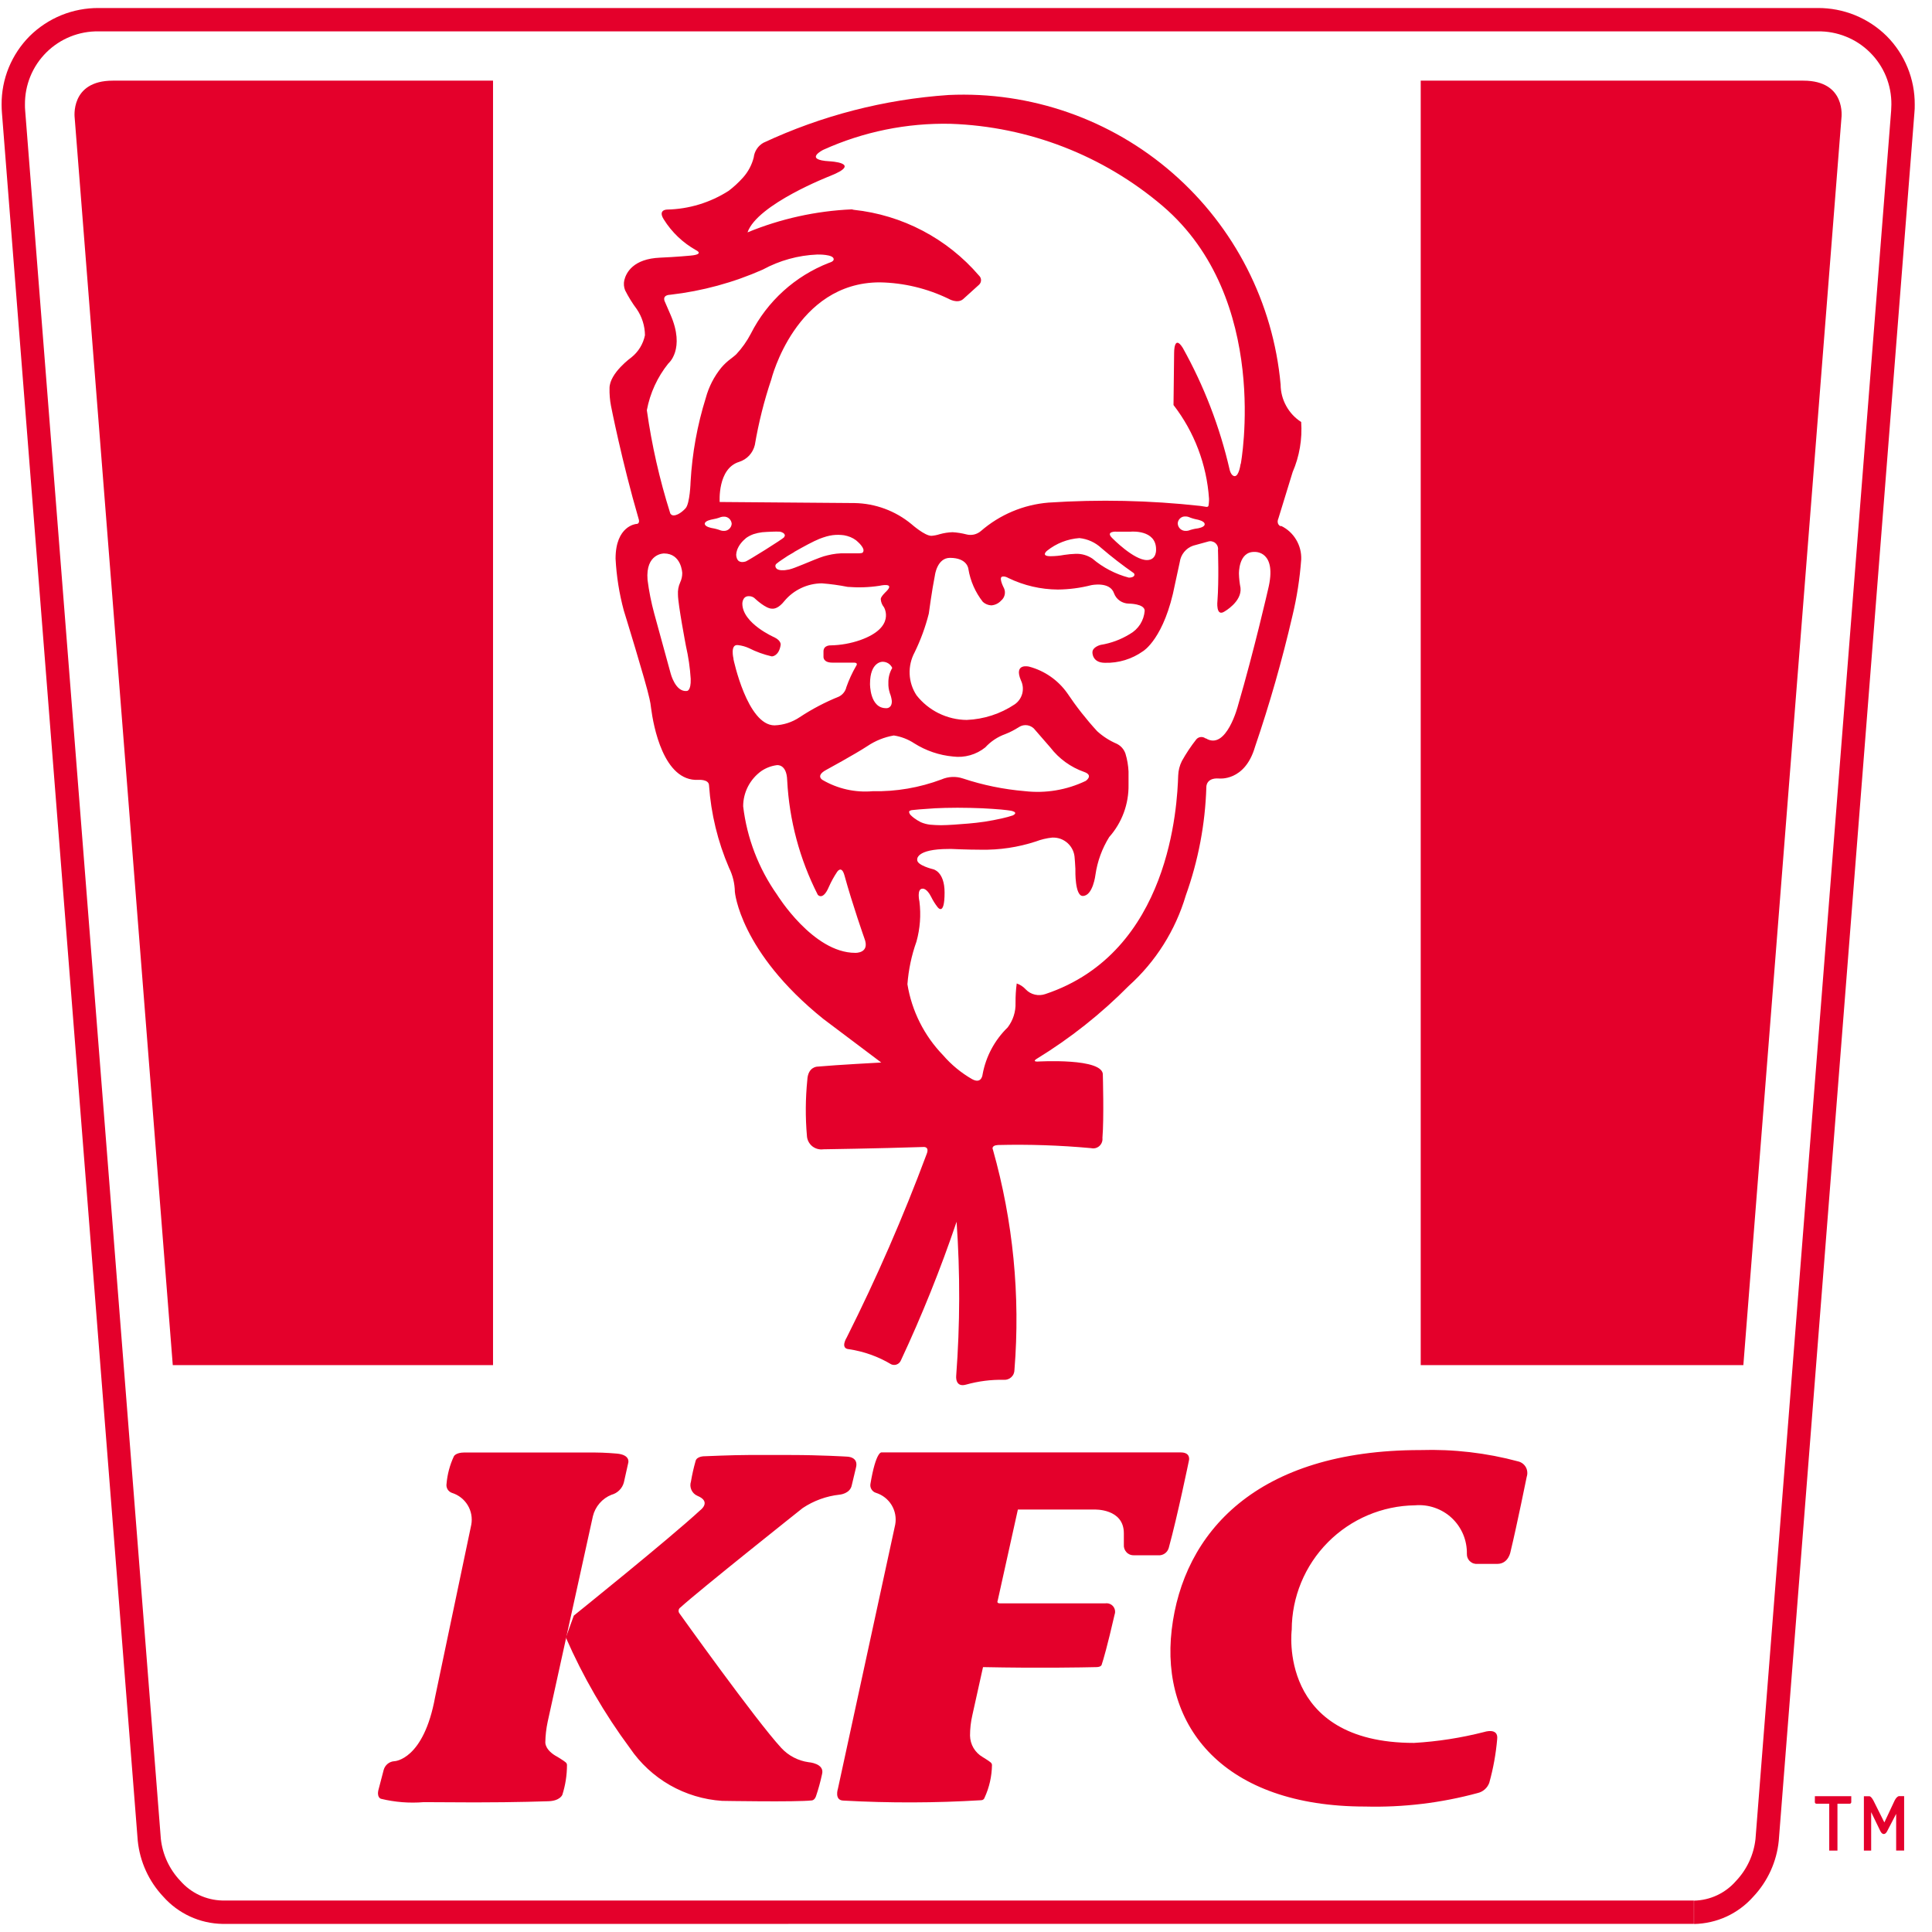
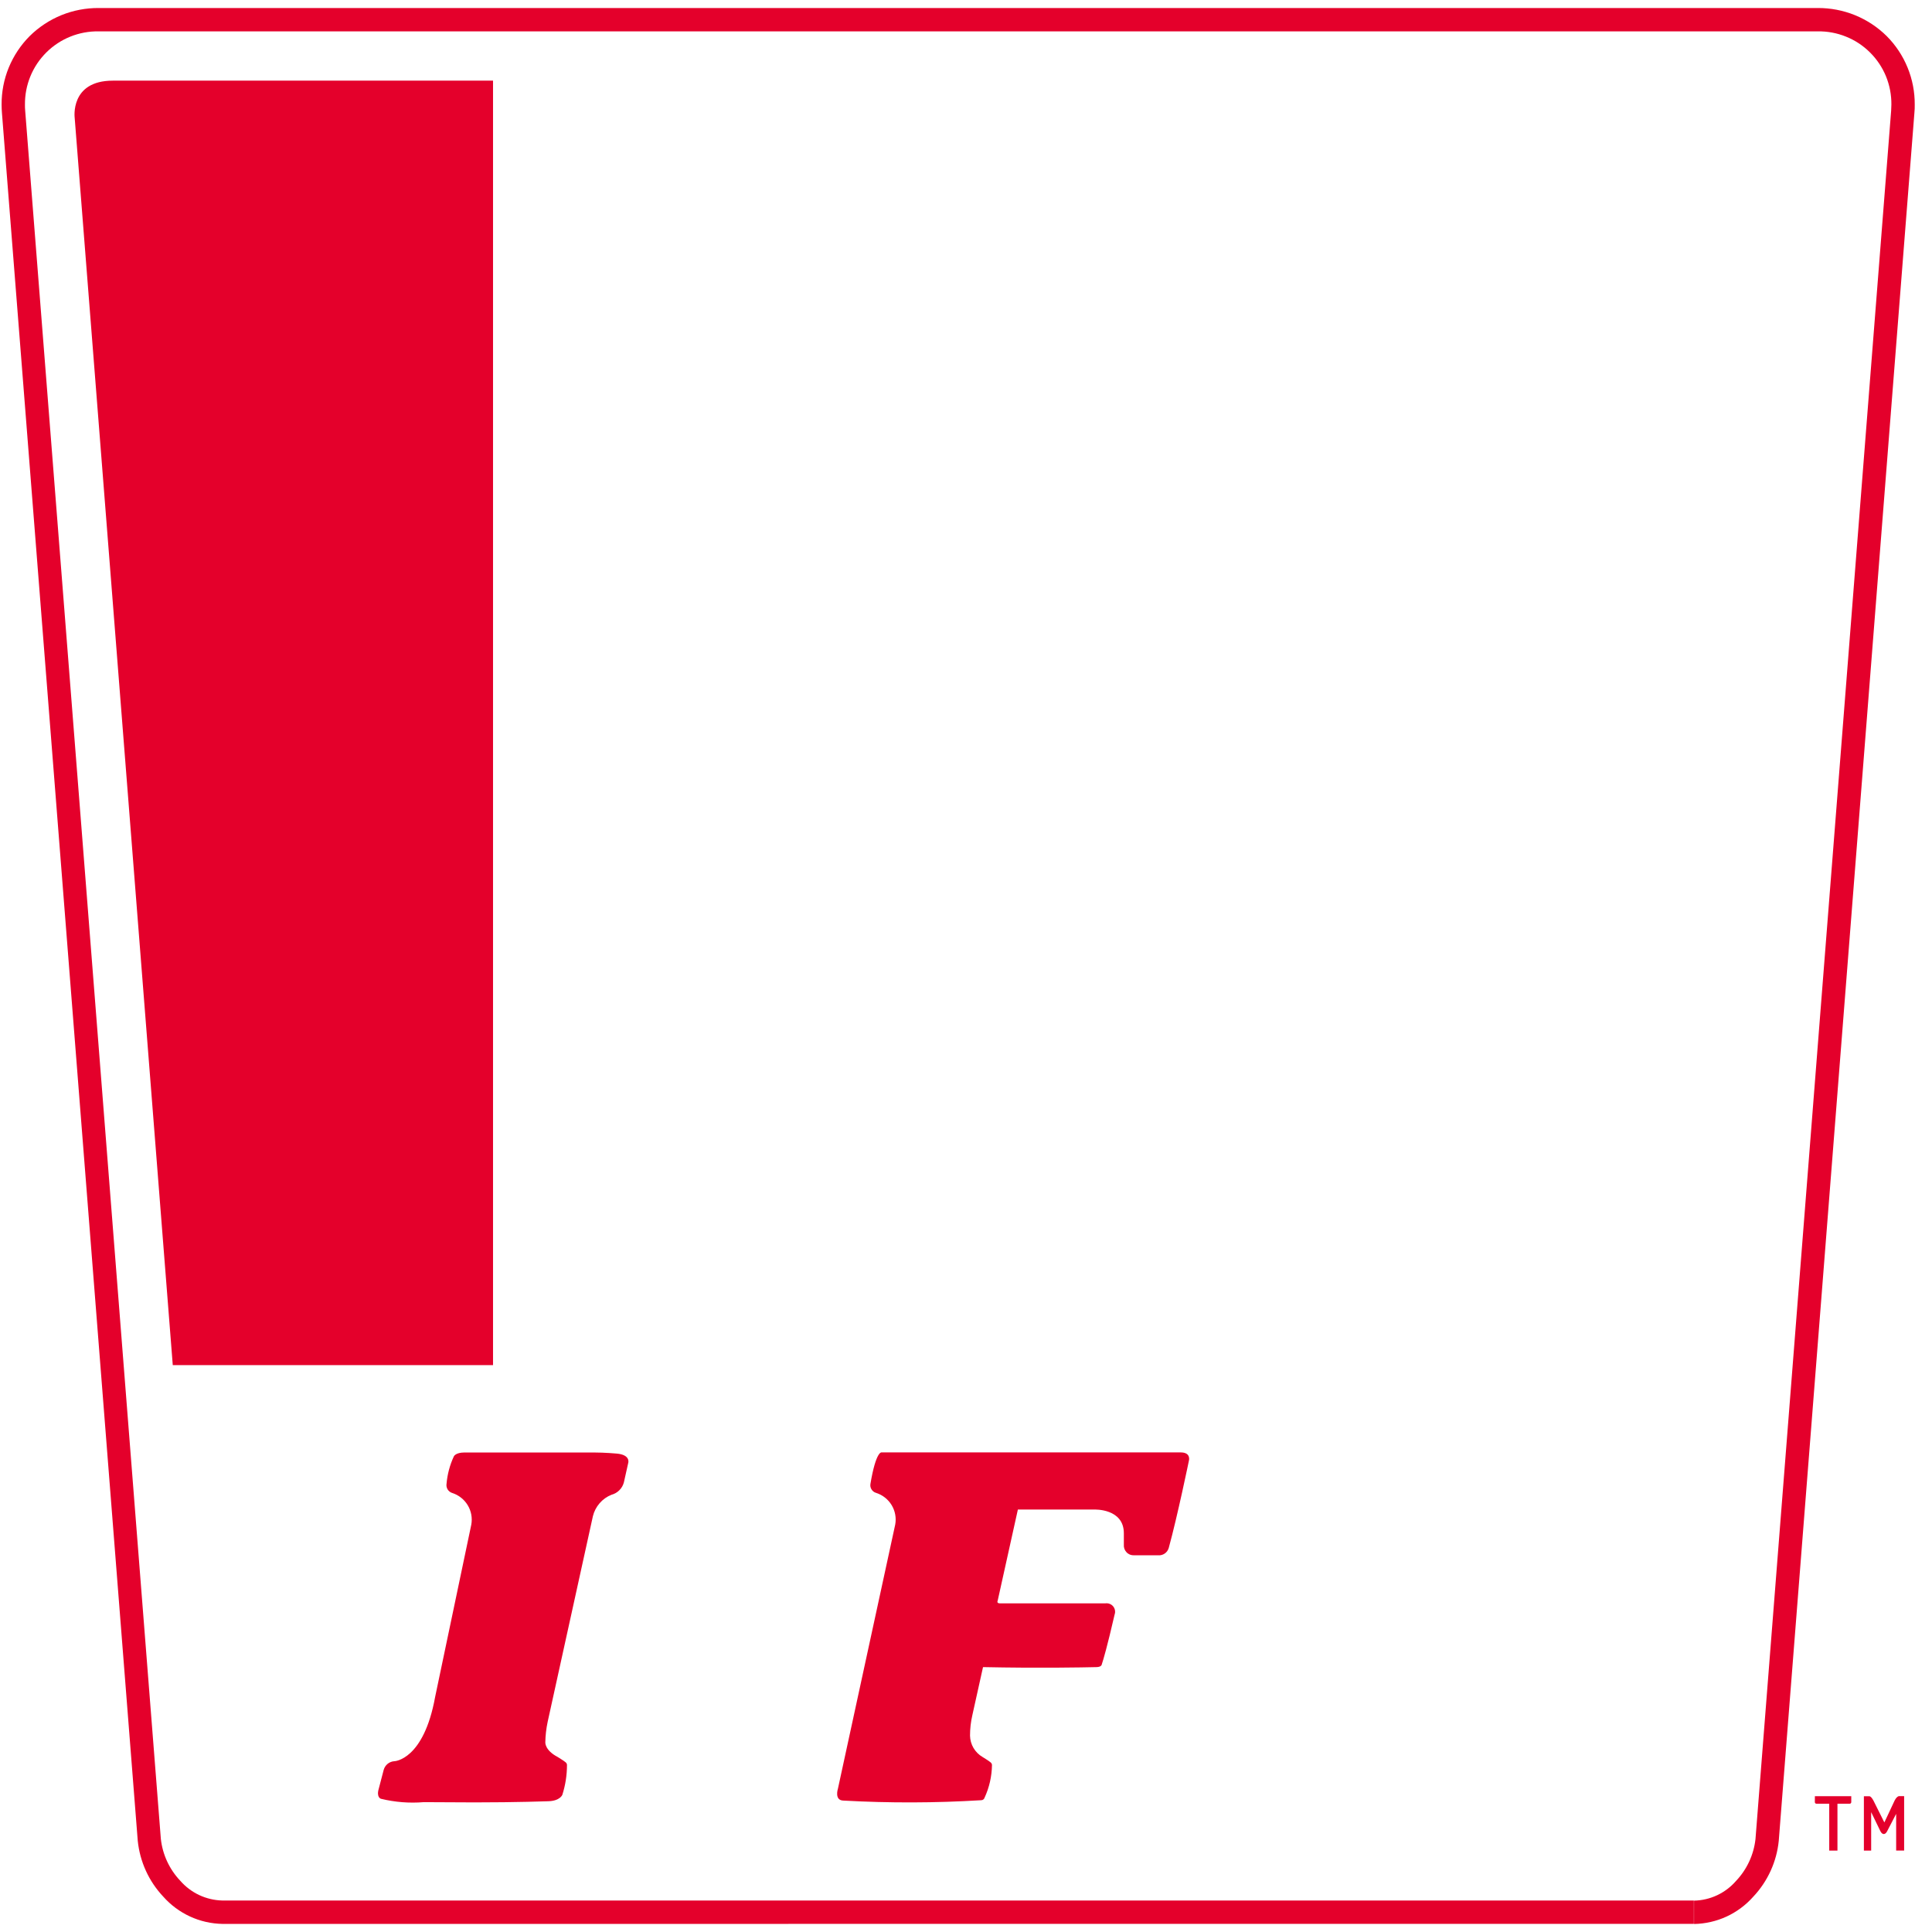
<svg xmlns="http://www.w3.org/2000/svg" width="47" height="47" viewBox="0 0 47 47" fill="none">
  <path d="M2.745 1.962H11.994V33.209H4.203L1.817 2.869C1.817 2.869 1.695 1.962 2.745 1.962Z" fill="#E4002B" />
  <path d="M5.412 46.803C5.139 46.798 4.87 46.737 4.623 46.623C4.375 46.509 4.153 46.344 3.972 46.14C3.621 45.768 3.403 45.29 3.351 44.78L0.047 2.744C0.042 2.678 0.039 2.612 0.039 2.545C0.037 2.236 0.096 1.93 0.213 1.644C0.331 1.358 0.503 1.098 0.721 0.879C0.942 0.66 1.205 0.487 1.493 0.369C1.782 0.252 2.091 0.193 2.402 0.195H44.217C44.529 0.193 44.838 0.252 45.127 0.369C45.415 0.487 45.678 0.66 45.899 0.879C46.117 1.098 46.289 1.358 46.406 1.644C46.523 1.93 46.582 2.237 46.58 2.545C46.58 2.61 46.58 2.676 46.572 2.745L43.272 44.782C43.221 45.292 43.002 45.77 42.651 46.142C42.47 46.346 42.248 46.511 42.001 46.625C41.753 46.739 41.484 46.8 41.211 46.805V46.237C41.406 46.233 41.598 46.188 41.774 46.105C41.95 46.022 42.107 45.903 42.235 45.755C42.498 45.477 42.664 45.12 42.706 44.738L46.006 2.695C46.006 2.643 46.012 2.595 46.012 2.542C46.014 2.307 45.969 2.073 45.88 1.855C45.79 1.637 45.658 1.44 45.49 1.274C45.323 1.108 45.124 0.977 44.905 0.89C44.687 0.802 44.453 0.759 44.217 0.763H2.402C2.166 0.759 1.932 0.802 1.713 0.89C1.494 0.978 1.295 1.109 1.128 1.275C0.961 1.441 0.828 1.639 0.739 1.857C0.649 2.076 0.605 2.31 0.607 2.545C0.607 2.596 0.607 2.645 0.613 2.698L3.913 44.735C3.955 45.117 4.121 45.474 4.384 45.752C4.512 45.899 4.669 46.018 4.845 46.101C5.022 46.184 5.213 46.229 5.408 46.234H41.207V46.802L5.412 46.803Z" fill="#E4002B" />
-   <path d="M43.87 1.962H34.562V33.209H42.411L44.797 2.869C44.797 2.869 44.922 1.962 43.87 1.962Z" fill="#E4002B" />
  <path d="M46.188 43.697C46.13 43.715 46.088 43.808 46.088 43.808L45.841 44.335L45.578 43.808C45.578 43.808 45.525 43.702 45.478 43.697H45.343V45.02H45.52V44.084L45.743 44.544C45.788 44.638 45.863 44.644 45.911 44.544L46.128 44.126V45.018H46.322V43.695H46.182L46.188 43.697ZM44.5 45.02H44.7V43.765H44.5V45.02Z" fill="#E4002B" />
  <path d="M44.15 43.841C44.15 43.851 44.154 43.861 44.161 43.868C44.168 43.875 44.178 43.879 44.188 43.879H44.998C45.008 43.879 45.018 43.875 45.025 43.868C45.032 43.861 45.036 43.851 45.036 43.841V43.696H44.151L44.15 43.841ZM23.87 43.794C22.753 43.862 21.633 43.865 20.516 43.803C20.29 43.797 20.385 43.511 20.385 43.511L21.778 37.089C21.808 36.926 21.777 36.757 21.691 36.615C21.605 36.473 21.47 36.367 21.312 36.317C21.265 36.304 21.226 36.273 21.201 36.232C21.175 36.191 21.167 36.142 21.176 36.094C21.309 35.303 21.443 35.333 21.443 35.333H28.723C28.98 35.333 28.923 35.533 28.923 35.533C28.923 35.533 28.644 36.887 28.433 37.654C28.418 37.709 28.384 37.758 28.338 37.791C28.291 37.824 28.234 37.84 28.177 37.836H27.587C27.553 37.837 27.519 37.831 27.487 37.819C27.456 37.806 27.427 37.786 27.404 37.761C27.381 37.736 27.363 37.707 27.352 37.675C27.341 37.642 27.337 37.608 27.34 37.574V37.3C27.34 36.693 26.624 36.723 26.624 36.723H24.762L24.271 38.939C24.271 38.939 24.236 39.005 24.324 39.005H26.891C26.926 39 26.962 39.004 26.995 39.017C27.028 39.03 27.058 39.051 27.08 39.078C27.103 39.106 27.118 39.139 27.124 39.174C27.13 39.209 27.127 39.245 27.115 39.278C26.937 40.052 26.841 40.378 26.803 40.49C26.803 40.49 26.798 40.555 26.672 40.556C26.341 40.564 25.272 40.584 23.914 40.556L23.655 41.723C23.617 41.887 23.598 42.055 23.598 42.223C23.6 42.329 23.629 42.433 23.683 42.524C23.737 42.615 23.813 42.691 23.905 42.744C23.921 42.755 24.058 42.837 24.094 42.87C24.105 42.878 24.115 42.888 24.121 42.9C24.128 42.911 24.132 42.925 24.132 42.938C24.128 43.212 24.067 43.483 23.952 43.732C23.947 43.75 23.936 43.765 23.921 43.777C23.906 43.788 23.889 43.794 23.87 43.794ZM14.997 35.361C14.997 35.361 14.716 35.335 14.445 35.335H11.3C11.082 35.335 11.041 35.429 11.041 35.429C10.943 35.639 10.883 35.865 10.863 36.096C10.855 36.144 10.865 36.192 10.889 36.233C10.915 36.274 10.953 36.304 10.999 36.319C11.157 36.369 11.292 36.475 11.378 36.617C11.464 36.759 11.495 36.928 11.465 37.091L10.586 41.279C10.307 42.822 9.596 42.845 9.596 42.845C9.536 42.848 9.478 42.87 9.431 42.908C9.384 42.946 9.35 42.998 9.334 43.056L9.215 43.511C9.15 43.728 9.267 43.759 9.267 43.759C9.607 43.842 9.959 43.87 10.308 43.841L11.549 43.847C12.575 43.847 13.337 43.819 13.337 43.819C13.623 43.812 13.68 43.663 13.68 43.663C13.755 43.428 13.793 43.183 13.793 42.936C13.793 42.923 13.789 42.909 13.782 42.897C13.776 42.886 13.766 42.876 13.755 42.868C13.719 42.835 13.582 42.753 13.566 42.742C13.251 42.577 13.266 42.387 13.266 42.387C13.269 42.219 13.288 42.052 13.323 41.887L14.423 36.887C14.451 36.77 14.507 36.661 14.586 36.57C14.665 36.478 14.765 36.407 14.877 36.363C14.949 36.344 15.014 36.306 15.067 36.253C15.12 36.201 15.158 36.135 15.177 36.063L15.283 35.589C15.283 35.589 15.348 35.389 14.997 35.361Z" fill="#E4002B" />
-   <path d="M20.822 35.709L20.722 36.128C20.682 36.342 20.422 36.361 20.422 36.361C20.102 36.396 19.795 36.508 19.528 36.686C19.528 36.686 17.011 38.686 16.554 39.104C16.542 39.111 16.533 39.121 16.525 39.132C16.517 39.143 16.512 39.156 16.51 39.169C16.507 39.182 16.508 39.196 16.51 39.209C16.513 39.222 16.519 39.235 16.527 39.246C16.527 39.246 18.383 41.846 19.005 42.521C19.179 42.71 19.413 42.833 19.668 42.869C19.668 42.869 20.068 42.896 19.998 43.161C19.959 43.343 19.91 43.523 19.85 43.699C19.813 43.799 19.75 43.799 19.75 43.799C19.379 43.842 17.566 43.81 17.566 43.81C17.119 43.78 16.685 43.649 16.296 43.427C15.908 43.204 15.575 42.896 15.324 42.526C14.705 41.691 14.182 40.789 13.766 39.837L13.959 39.303C13.959 39.303 16.272 37.444 17.033 36.741C17.033 36.741 17.319 36.534 16.966 36.389C16.901 36.361 16.849 36.31 16.82 36.245C16.791 36.181 16.787 36.108 16.809 36.041C16.837 35.875 16.874 35.71 16.92 35.548C16.947 35.418 17.152 35.426 17.152 35.426C17.152 35.426 17.828 35.396 18.204 35.396H19.249C19.949 35.396 20.594 35.435 20.594 35.435C20.594 35.435 20.898 35.429 20.822 35.709ZM36.232 43.361C36.328 43.017 36.391 42.665 36.422 42.309C36.457 42.015 36.099 42.136 36.099 42.136C35.542 42.278 34.972 42.367 34.399 42.4C31.069 42.4 31.424 39.648 31.424 39.648C31.426 38.85 31.742 38.086 32.303 37.52C32.865 36.953 33.626 36.63 34.424 36.62C34.586 36.606 34.75 36.626 34.904 36.68C35.058 36.733 35.2 36.818 35.319 36.93C35.438 37.042 35.532 37.178 35.595 37.328C35.658 37.479 35.688 37.641 35.685 37.804C35.684 37.837 35.69 37.87 35.703 37.901C35.716 37.931 35.735 37.959 35.76 37.982C35.784 38.004 35.812 38.022 35.844 38.033C35.875 38.044 35.908 38.048 35.942 38.045H36.424C36.704 38.045 36.749 37.739 36.749 37.739C36.9 37.116 37.141 35.925 37.141 35.925C37.153 35.887 37.158 35.848 37.154 35.809C37.151 35.769 37.14 35.731 37.121 35.696C37.102 35.661 37.077 35.631 37.045 35.606C37.014 35.582 36.979 35.564 36.941 35.554C36.163 35.344 35.359 35.251 34.554 35.276C30.566 35.276 28.781 37.286 28.504 39.648C28.227 42.01 29.782 43.948 33.212 43.948C34.135 43.972 35.057 43.861 35.949 43.619C36.013 43.604 36.072 43.574 36.121 43.53C36.17 43.487 36.207 43.432 36.23 43.37L36.232 43.361ZM31.153 12.801C31.153 12.801 31.038 12.76 31.101 12.608L31.446 11.485C31.612 11.101 31.683 10.683 31.654 10.266C31.501 10.168 31.376 10.033 31.289 9.874C31.201 9.715 31.155 9.537 31.154 9.356C30.974 7.368 30.034 5.525 28.529 4.213C27.025 2.901 25.072 2.219 23.078 2.311C21.517 2.417 19.989 2.811 18.572 3.473C18.507 3.51 18.452 3.561 18.411 3.623C18.37 3.685 18.344 3.756 18.336 3.83C18.29 4.012 18.201 4.179 18.076 4.319C17.97 4.437 17.854 4.545 17.728 4.641C17.279 4.929 16.76 5.087 16.228 5.098C16.228 5.098 15.994 5.098 16.15 5.341C16.344 5.651 16.613 5.907 16.932 6.086C16.932 6.086 17.149 6.186 16.8 6.218C16.8 6.218 16.447 6.252 16.06 6.268C15.405 6.295 15.232 6.632 15.187 6.818C15.169 6.899 15.176 6.984 15.207 7.062C15.288 7.222 15.382 7.375 15.49 7.519C15.618 7.706 15.688 7.928 15.69 8.155C15.647 8.366 15.532 8.556 15.364 8.691C15.364 8.691 14.828 9.074 14.828 9.443C14.825 9.586 14.836 9.729 14.863 9.87C14.863 9.87 15.129 11.229 15.534 12.616C15.534 12.616 15.585 12.747 15.475 12.747C15.475 12.747 14.975 12.789 14.975 13.59C14.997 14.016 15.064 14.439 15.175 14.851C15.175 14.851 15.714 16.594 15.799 16.992C15.817 17.07 15.831 17.148 15.839 17.228C15.894 17.65 16.139 19.016 16.988 18.972C16.988 18.972 17.249 18.95 17.249 19.111C17.297 19.8 17.462 20.476 17.735 21.111C17.825 21.292 17.874 21.491 17.877 21.694C17.877 21.694 17.993 23.149 20.027 24.786L21.438 25.848C21.438 25.848 20.359 25.905 19.885 25.948C19.885 25.948 19.653 25.948 19.639 26.277C19.594 26.727 19.591 27.18 19.63 27.63C19.632 27.678 19.645 27.726 19.667 27.77C19.689 27.813 19.72 27.852 19.757 27.883C19.795 27.913 19.838 27.936 19.885 27.949C19.932 27.962 19.981 27.966 20.03 27.959C20.03 27.959 21.33 27.94 22.464 27.903C22.464 27.903 22.622 27.884 22.54 28.082C21.974 29.601 21.326 31.088 20.599 32.536C20.599 32.536 20.429 32.805 20.651 32.822C21.014 32.876 21.363 33 21.679 33.189C21.7 33.199 21.723 33.205 21.747 33.205C21.771 33.206 21.794 33.202 21.816 33.193C21.838 33.185 21.858 33.172 21.875 33.155C21.892 33.139 21.906 33.119 21.915 33.097C22.429 31.998 22.882 30.871 23.271 29.722C23.359 30.971 23.355 32.226 23.261 33.475C23.261 33.475 23.232 33.76 23.5 33.684C23.8 33.6 24.11 33.56 24.422 33.567C24.455 33.569 24.488 33.565 24.52 33.553C24.551 33.542 24.58 33.524 24.604 33.501C24.628 33.478 24.648 33.45 24.66 33.419C24.673 33.389 24.679 33.355 24.679 33.322C24.824 31.52 24.646 29.707 24.155 27.968C24.155 27.968 24.097 27.868 24.276 27.855C25.032 27.836 25.788 27.862 26.542 27.931C26.577 27.939 26.614 27.939 26.65 27.93C26.685 27.921 26.718 27.903 26.745 27.879C26.772 27.854 26.793 27.824 26.806 27.789C26.819 27.755 26.823 27.718 26.819 27.682C26.859 27.211 26.829 26.157 26.829 26.157C26.866 25.725 25.235 25.825 25.235 25.825C25.101 25.825 25.225 25.755 25.225 25.755C26.038 25.257 26.788 24.662 27.459 23.984C28.116 23.393 28.596 22.631 28.847 21.784C29.151 20.936 29.32 20.046 29.347 19.146C29.347 19.146 29.337 18.919 29.647 18.938C29.647 18.938 30.283 19.023 30.531 18.168C30.887 17.125 31.19 16.064 31.439 14.99C31.549 14.536 31.621 14.073 31.655 13.607C31.661 13.439 31.618 13.272 31.531 13.128C31.445 12.983 31.318 12.867 31.167 12.794L31.153 12.801ZM16.708 16.809C16.432 16.841 16.316 16.386 16.316 16.386L15.916 14.927C15.843 14.658 15.788 14.384 15.753 14.107C15.7 13.46 16.153 13.464 16.153 13.464C16.58 13.464 16.597 13.941 16.597 13.941C16.598 14.019 16.58 14.097 16.547 14.168C16.504 14.262 16.486 14.365 16.493 14.468C16.493 14.699 16.687 15.715 16.687 15.715C16.747 15.978 16.786 16.245 16.803 16.515C16.812 16.818 16.708 16.809 16.708 16.809ZM16.8 11.719C16.8 11.719 16.785 12.251 16.677 12.366C16.677 12.366 16.526 12.538 16.387 12.538C16.367 12.539 16.348 12.533 16.332 12.521C16.317 12.509 16.305 12.493 16.301 12.474C16.044 11.659 15.855 10.825 15.736 9.979C15.814 9.563 15.993 9.173 16.258 8.843C16.258 8.843 16.681 8.498 16.309 7.65L16.179 7.35C16.179 7.35 16.079 7.18 16.309 7.17C17.084 7.081 17.841 6.875 18.555 6.559C18.963 6.337 19.416 6.211 19.881 6.192C19.881 6.192 20.293 6.181 20.281 6.311C20.281 6.364 20.17 6.393 20.17 6.393C19.343 6.714 18.665 7.328 18.265 8.119C18.17 8.301 18.051 8.469 17.911 8.619C17.872 8.657 17.774 8.731 17.774 8.731C17.691 8.793 17.614 8.865 17.547 8.944C17.371 9.16 17.243 9.411 17.17 9.68C16.963 10.341 16.839 11.027 16.8 11.719ZM17.8 12.743C17.797 12.791 17.774 12.836 17.738 12.868C17.702 12.901 17.655 12.917 17.607 12.915C17.583 12.915 17.559 12.912 17.536 12.905C17.466 12.878 17.395 12.859 17.322 12.847C17.322 12.847 17.145 12.818 17.145 12.742C17.145 12.666 17.322 12.637 17.322 12.637C17.395 12.625 17.467 12.606 17.536 12.579C17.559 12.572 17.583 12.569 17.607 12.569C17.655 12.566 17.702 12.583 17.738 12.615C17.774 12.648 17.797 12.693 17.8 12.741V12.743ZM17.844 16.024C17.844 16.024 17.754 15.662 17.956 15.694C18.047 15.704 18.135 15.729 18.219 15.767C18.394 15.856 18.579 15.923 18.771 15.967C18.795 15.972 18.952 15.95 18.991 15.689C18.991 15.689 19.011 15.589 18.84 15.505C18.84 15.505 18.059 15.167 18.059 14.683C18.059 14.683 18.059 14.503 18.214 14.503C18.244 14.502 18.275 14.507 18.303 14.519C18.332 14.531 18.357 14.549 18.378 14.572C18.378 14.572 18.628 14.807 18.778 14.807C18.839 14.813 18.945 14.794 19.084 14.619C19.195 14.486 19.334 14.379 19.492 14.305C19.649 14.231 19.82 14.192 19.994 14.191C20.204 14.207 20.413 14.236 20.62 14.277C20.877 14.298 21.136 14.29 21.392 14.251C21.392 14.251 21.792 14.157 21.56 14.388C21.56 14.388 21.426 14.512 21.426 14.572C21.43 14.645 21.457 14.715 21.504 14.772C21.504 14.772 21.804 15.26 20.926 15.572C20.695 15.652 20.454 15.695 20.21 15.7C20.21 15.7 20.033 15.69 20.033 15.846V15.974C20.033 15.974 20.016 16.12 20.249 16.12H20.775C20.89 16.12 20.827 16.201 20.827 16.201C20.732 16.364 20.653 16.537 20.59 16.715C20.579 16.764 20.557 16.811 20.525 16.851C20.494 16.891 20.454 16.923 20.409 16.946C20.075 17.081 19.756 17.248 19.456 17.446C19.274 17.569 19.062 17.638 18.843 17.646C18.179 17.646 17.843 16.036 17.843 16.036L17.844 16.024ZM19.071 13.074C19.058 13.091 18.854 13.226 18.618 13.374C18.382 13.522 18.168 13.65 18.142 13.659C18.111 13.669 18.079 13.674 18.047 13.673C18.02 13.671 17.994 13.663 17.971 13.649C17.951 13.631 17.935 13.609 17.926 13.584C17.915 13.555 17.91 13.525 17.909 13.495C17.912 13.455 17.919 13.416 17.932 13.378C17.953 13.323 17.981 13.272 18.017 13.225C18.056 13.174 18.102 13.128 18.152 13.087C18.207 13.048 18.268 13.017 18.332 12.994C18.4 12.972 18.47 12.957 18.542 12.948C18.598 12.943 18.709 12.936 18.789 12.934C18.851 12.931 18.913 12.931 18.975 12.934C19.002 12.939 19.029 12.95 19.053 12.965C19.072 12.977 19.086 12.995 19.094 13.016C19.093 13.037 19.085 13.057 19.072 13.073L19.071 13.074ZM19.319 13.428C19.411 13.375 19.563 13.291 19.658 13.241C19.753 13.191 19.876 13.131 19.933 13.109C19.99 13.087 20.05 13.066 20.11 13.049C20.158 13.036 20.206 13.026 20.256 13.019C20.302 13.013 20.348 13.011 20.395 13.011C20.432 13.011 20.495 13.016 20.531 13.021C20.584 13.03 20.636 13.045 20.687 13.065C20.736 13.085 20.783 13.112 20.826 13.144C20.855 13.168 20.896 13.207 20.918 13.23C20.942 13.256 20.963 13.284 20.982 13.314C20.993 13.333 21.002 13.355 21.007 13.377C21.007 13.392 21.005 13.407 21.001 13.422C20.998 13.429 20.993 13.436 20.987 13.441C20.981 13.447 20.974 13.451 20.967 13.453C20.938 13.458 20.91 13.461 20.881 13.461C20.848 13.461 20.762 13.461 20.69 13.461C20.618 13.461 20.512 13.461 20.456 13.461C20.383 13.464 20.31 13.473 20.238 13.486C20.174 13.498 20.084 13.52 20.038 13.534C19.992 13.548 19.885 13.587 19.803 13.621L19.535 13.731L19.335 13.81C19.29 13.827 19.244 13.842 19.198 13.854C19.163 13.861 19.127 13.867 19.092 13.871C19.058 13.873 19.025 13.873 18.992 13.871C18.963 13.868 18.936 13.86 18.911 13.848C18.893 13.837 18.879 13.822 18.87 13.803C18.864 13.789 18.862 13.773 18.863 13.758C18.866 13.744 18.872 13.732 18.881 13.721C18.926 13.683 18.973 13.648 19.023 13.616C19.118 13.549 19.216 13.488 19.317 13.433L19.319 13.428ZM21.644 16.855C21.67 16.916 21.687 16.982 21.695 17.048C21.704 17.229 21.571 17.228 21.571 17.228C21.155 17.243 21.165 16.635 21.165 16.635C21.165 16.096 21.465 16.099 21.465 16.099C21.515 16.097 21.565 16.111 21.608 16.137C21.651 16.164 21.685 16.203 21.706 16.249C21.641 16.359 21.608 16.485 21.612 16.613C21.608 16.695 21.62 16.777 21.646 16.855H21.644ZM20.805 23.18C19.777 23.18 18.905 21.767 18.905 21.767C18.455 21.129 18.171 20.39 18.079 19.615C18.079 19.447 18.12 19.282 18.196 19.134C18.273 18.985 18.384 18.856 18.52 18.758C18.633 18.681 18.762 18.632 18.898 18.614C18.898 18.614 19.138 18.576 19.15 18.983C19.2 19.953 19.453 20.901 19.894 21.767C19.894 21.767 20.017 21.923 20.165 21.573C20.221 21.447 20.288 21.325 20.365 21.21C20.365 21.21 20.471 21.041 20.542 21.291C20.742 22.018 21.027 22.824 21.027 22.824C21.174 23.197 20.805 23.18 20.805 23.18ZM21.228 19.248C20.803 19.285 20.378 19.189 20.01 18.974C20.01 18.974 19.831 18.874 20.1 18.729C20.1 18.729 20.795 18.351 21.1 18.151C21.294 18.02 21.513 17.932 21.744 17.892C21.922 17.919 22.093 17.985 22.244 18.085C22.528 18.264 22.85 18.373 23.185 18.404C23.323 18.422 23.465 18.411 23.599 18.373C23.734 18.335 23.86 18.27 23.969 18.182C24.103 18.036 24.27 17.925 24.457 17.858C24.572 17.813 24.682 17.756 24.786 17.689C24.849 17.647 24.926 17.631 25.001 17.645C25.075 17.659 25.142 17.701 25.186 17.763L25.552 18.184C25.762 18.457 26.046 18.663 26.371 18.778C26.614 18.861 26.413 18.997 26.413 18.997C25.951 19.219 25.436 19.305 24.928 19.246C24.417 19.203 23.914 19.1 23.428 18.939C23.257 18.881 23.07 18.889 22.905 18.961C22.369 19.162 21.8 19.26 21.229 19.248H21.228ZM27.577 13.94C27.586 13.946 27.592 13.956 27.596 13.966C27.599 13.977 27.598 13.989 27.594 13.999C27.594 13.999 27.58 14.052 27.461 14.052C27.135 13.966 26.832 13.808 26.576 13.59C26.456 13.509 26.313 13.468 26.169 13.473C26.075 13.476 25.981 13.485 25.889 13.499C25.779 13.52 25.668 13.53 25.557 13.531C25.306 13.531 25.472 13.398 25.472 13.398C25.697 13.218 25.971 13.111 26.259 13.09C26.458 13.111 26.645 13.195 26.792 13.332C27.044 13.548 27.306 13.751 27.579 13.941L27.577 13.94ZM27.15 12.934H27.51C27.51 12.934 28.124 12.876 28.124 13.365C28.124 13.365 28.143 13.625 27.901 13.625C27.58 13.625 27.06 13.093 27.06 13.093C26.882 12.922 27.151 12.933 27.151 12.933L27.15 12.934ZM24.695 19.793C24.681 19.812 24.662 19.827 24.641 19.836C24.558 19.864 24.473 19.887 24.388 19.906C24.273 19.933 24.078 19.971 23.956 19.989C23.834 20.007 23.656 20.028 23.556 20.035L23.201 20.062C23.101 20.069 22.963 20.075 22.89 20.075C22.817 20.075 22.699 20.069 22.627 20.062C22.549 20.053 22.473 20.033 22.401 20.002C22.344 19.973 22.289 19.94 22.238 19.902C22.205 19.877 22.174 19.85 22.146 19.821C22.132 19.804 22.122 19.784 22.117 19.763C22.115 19.756 22.116 19.748 22.118 19.741C22.12 19.735 22.125 19.728 22.131 19.724C22.145 19.718 22.159 19.713 22.174 19.709C22.187 19.709 22.274 19.697 22.367 19.69L22.749 19.663C22.866 19.656 23.111 19.65 23.293 19.65C23.475 19.65 23.747 19.656 23.893 19.663C24.039 19.67 24.249 19.684 24.349 19.693C24.449 19.702 24.56 19.716 24.596 19.723C24.625 19.728 24.654 19.738 24.68 19.753C24.686 19.757 24.691 19.763 24.694 19.77C24.697 19.777 24.697 19.785 24.695 19.793ZM29.331 17.967C29.298 17.94 29.256 17.926 29.213 17.93C29.171 17.933 29.132 17.953 29.104 17.985C28.973 18.151 28.855 18.328 28.752 18.513C28.697 18.623 28.666 18.743 28.662 18.866C28.638 19.585 28.473 23.166 25.432 24.182C25.349 24.211 25.26 24.216 25.175 24.196C25.09 24.176 25.013 24.132 24.953 24.069C24.893 24.003 24.818 23.953 24.734 23.925C24.713 24.08 24.704 24.237 24.705 24.394C24.713 24.61 24.645 24.822 24.514 24.994C24.197 25.302 23.984 25.701 23.904 26.135C23.904 26.135 23.885 26.382 23.649 26.253C23.381 26.099 23.142 25.902 22.941 25.669C22.483 25.196 22.181 24.594 22.075 23.944C22.102 23.59 22.175 23.241 22.295 22.906C22.383 22.589 22.408 22.257 22.367 21.93C22.367 21.93 22.295 21.619 22.443 21.619C22.443 21.619 22.543 21.599 22.653 21.819C22.695 21.905 22.746 21.987 22.805 22.063C22.805 22.063 22.979 22.316 22.979 21.713C22.979 21.195 22.697 21.145 22.697 21.145C22.697 21.145 22.302 21.051 22.313 20.915C22.313 20.915 22.263 20.653 23.082 20.653H23.155C23.155 20.653 23.528 20.671 23.861 20.671C24.315 20.68 24.767 20.612 25.199 20.471C25.327 20.422 25.462 20.39 25.599 20.376C25.668 20.373 25.737 20.384 25.802 20.407C25.866 20.431 25.926 20.468 25.977 20.515C26.027 20.561 26.068 20.618 26.097 20.681C26.126 20.744 26.141 20.812 26.144 20.881C26.144 20.881 26.158 21.044 26.161 21.137V21.172C26.161 21.172 26.146 21.796 26.34 21.796C26.59 21.796 26.65 21.275 26.65 21.275C26.697 20.952 26.811 20.642 26.983 20.364C27.294 20.014 27.462 19.559 27.454 19.09V18.769C27.447 18.621 27.422 18.474 27.379 18.333C27.361 18.281 27.333 18.233 27.296 18.191C27.26 18.15 27.215 18.117 27.166 18.093C26.991 18.018 26.83 17.915 26.69 17.787C26.425 17.498 26.182 17.189 25.964 16.863C25.74 16.546 25.412 16.318 25.038 16.218C25.038 16.218 24.651 16.118 24.838 16.556C24.886 16.655 24.896 16.768 24.868 16.875C24.839 16.981 24.774 17.074 24.683 17.136C24.336 17.367 23.933 17.497 23.517 17.514C23.281 17.512 23.049 17.456 22.838 17.353C22.627 17.249 22.441 17.099 22.296 16.914C22.195 16.76 22.137 16.582 22.129 16.398C22.121 16.215 22.163 16.032 22.25 15.87C22.397 15.569 22.513 15.253 22.595 14.928C22.595 14.928 22.67 14.362 22.744 13.994C22.744 13.994 22.796 13.571 23.11 13.571C23.538 13.571 23.558 13.842 23.558 13.842C23.606 14.134 23.727 14.409 23.91 14.642C23.966 14.693 24.039 14.723 24.116 14.727C24.207 14.72 24.292 14.679 24.354 14.611C24.397 14.576 24.427 14.527 24.44 14.473C24.453 14.419 24.448 14.362 24.425 14.311C24.425 14.311 24.296 14.07 24.372 14.031C24.372 14.031 24.428 14.002 24.534 14.063C24.908 14.244 25.318 14.339 25.734 14.342C26.007 14.339 26.279 14.304 26.545 14.236C26.545 14.236 27.004 14.136 27.102 14.436C27.129 14.508 27.178 14.571 27.242 14.615C27.306 14.659 27.382 14.683 27.46 14.684C27.46 14.684 27.843 14.684 27.847 14.857C27.838 14.975 27.8 15.088 27.737 15.188C27.673 15.287 27.586 15.369 27.483 15.426C27.266 15.559 27.026 15.648 26.776 15.688C26.776 15.688 26.57 15.738 26.576 15.874C26.576 15.874 26.568 16.125 26.882 16.124C27.212 16.133 27.536 16.034 27.805 15.843C27.805 15.843 28.329 15.538 28.585 14.206L28.7 13.675C28.712 13.585 28.748 13.5 28.806 13.429C28.863 13.358 28.939 13.305 29.025 13.275L29.388 13.175C29.418 13.165 29.451 13.164 29.482 13.17C29.513 13.177 29.543 13.191 29.567 13.212C29.591 13.233 29.61 13.26 29.621 13.29C29.632 13.32 29.635 13.352 29.63 13.384C29.63 13.384 29.655 14.105 29.617 14.617C29.617 14.617 29.571 15.017 29.789 14.876C29.789 14.876 30.216 14.636 30.178 14.3C30.156 14.187 30.143 14.073 30.14 13.958C30.14 13.958 30.125 13.413 30.522 13.427C30.522 13.427 31.085 13.389 30.847 14.344C30.847 14.344 30.511 15.815 30.118 17.16C30.118 17.16 29.835 18.275 29.332 17.96L29.331 17.967ZM29.306 12.755C29.306 12.831 29.129 12.855 29.129 12.855C29.056 12.864 28.984 12.882 28.915 12.907C28.892 12.913 28.868 12.916 28.844 12.915C28.795 12.916 28.747 12.898 28.711 12.865C28.675 12.831 28.654 12.786 28.651 12.737V12.731C28.652 12.707 28.658 12.684 28.669 12.663C28.679 12.641 28.694 12.622 28.712 12.607C28.73 12.591 28.751 12.579 28.773 12.572C28.796 12.565 28.82 12.562 28.844 12.564C28.868 12.564 28.892 12.568 28.915 12.576C28.983 12.605 29.055 12.626 29.129 12.64C29.129 12.64 29.306 12.674 29.306 12.75V12.755ZM30.179 11.29C30.179 11.29 30.142 11.583 30.037 11.583C29.947 11.583 29.913 11.424 29.913 11.424C29.675 10.388 29.291 9.39 28.773 8.462C28.557 8.122 28.563 8.586 28.563 8.586L28.548 9.853C29.055 10.509 29.356 11.303 29.412 12.131V12.17C29.411 12.213 29.407 12.257 29.4 12.3C29.39 12.347 29.324 12.327 29.324 12.327C29.26 12.316 29.195 12.307 29.195 12.307C27.969 12.172 26.735 12.146 25.505 12.227C24.897 12.277 24.321 12.52 23.861 12.92C23.812 12.961 23.755 12.99 23.692 13.004C23.63 13.017 23.566 13.016 23.505 12.999C23.396 12.971 23.286 12.954 23.175 12.947C23.067 12.95 22.961 12.967 22.858 12.996C22.793 13.017 22.726 13.03 22.658 13.035C22.494 13.035 22.175 12.752 22.175 12.752C21.784 12.428 21.294 12.246 20.786 12.238L17.508 12.212C17.508 12.212 17.45 11.398 17.982 11.236C18.075 11.206 18.16 11.153 18.227 11.081C18.293 11.009 18.34 10.921 18.363 10.825C18.455 10.284 18.588 9.752 18.763 9.232C18.763 9.232 19.35 6.869 21.403 6.869C21.983 6.879 22.554 7.016 23.077 7.269C23.077 7.269 23.291 7.396 23.43 7.277L23.816 6.928C23.831 6.914 23.844 6.897 23.853 6.877C23.861 6.858 23.866 6.837 23.866 6.816C23.866 6.795 23.861 6.774 23.853 6.755C23.844 6.735 23.831 6.718 23.816 6.704C23.041 5.801 21.95 5.229 20.767 5.104L20.723 5.093C19.851 5.131 18.992 5.321 18.185 5.653C18.422 4.967 20.196 4.28 20.196 4.28C20.996 3.962 20.183 3.924 20.183 3.924C19.532 3.888 20.029 3.644 20.029 3.644C21.002 3.204 22.061 2.988 23.129 3.012C25.024 3.077 26.841 3.782 28.285 5.012C30.929 7.273 30.185 11.284 30.185 11.284L30.179 11.29Z" fill="#E4002B" />
</svg>